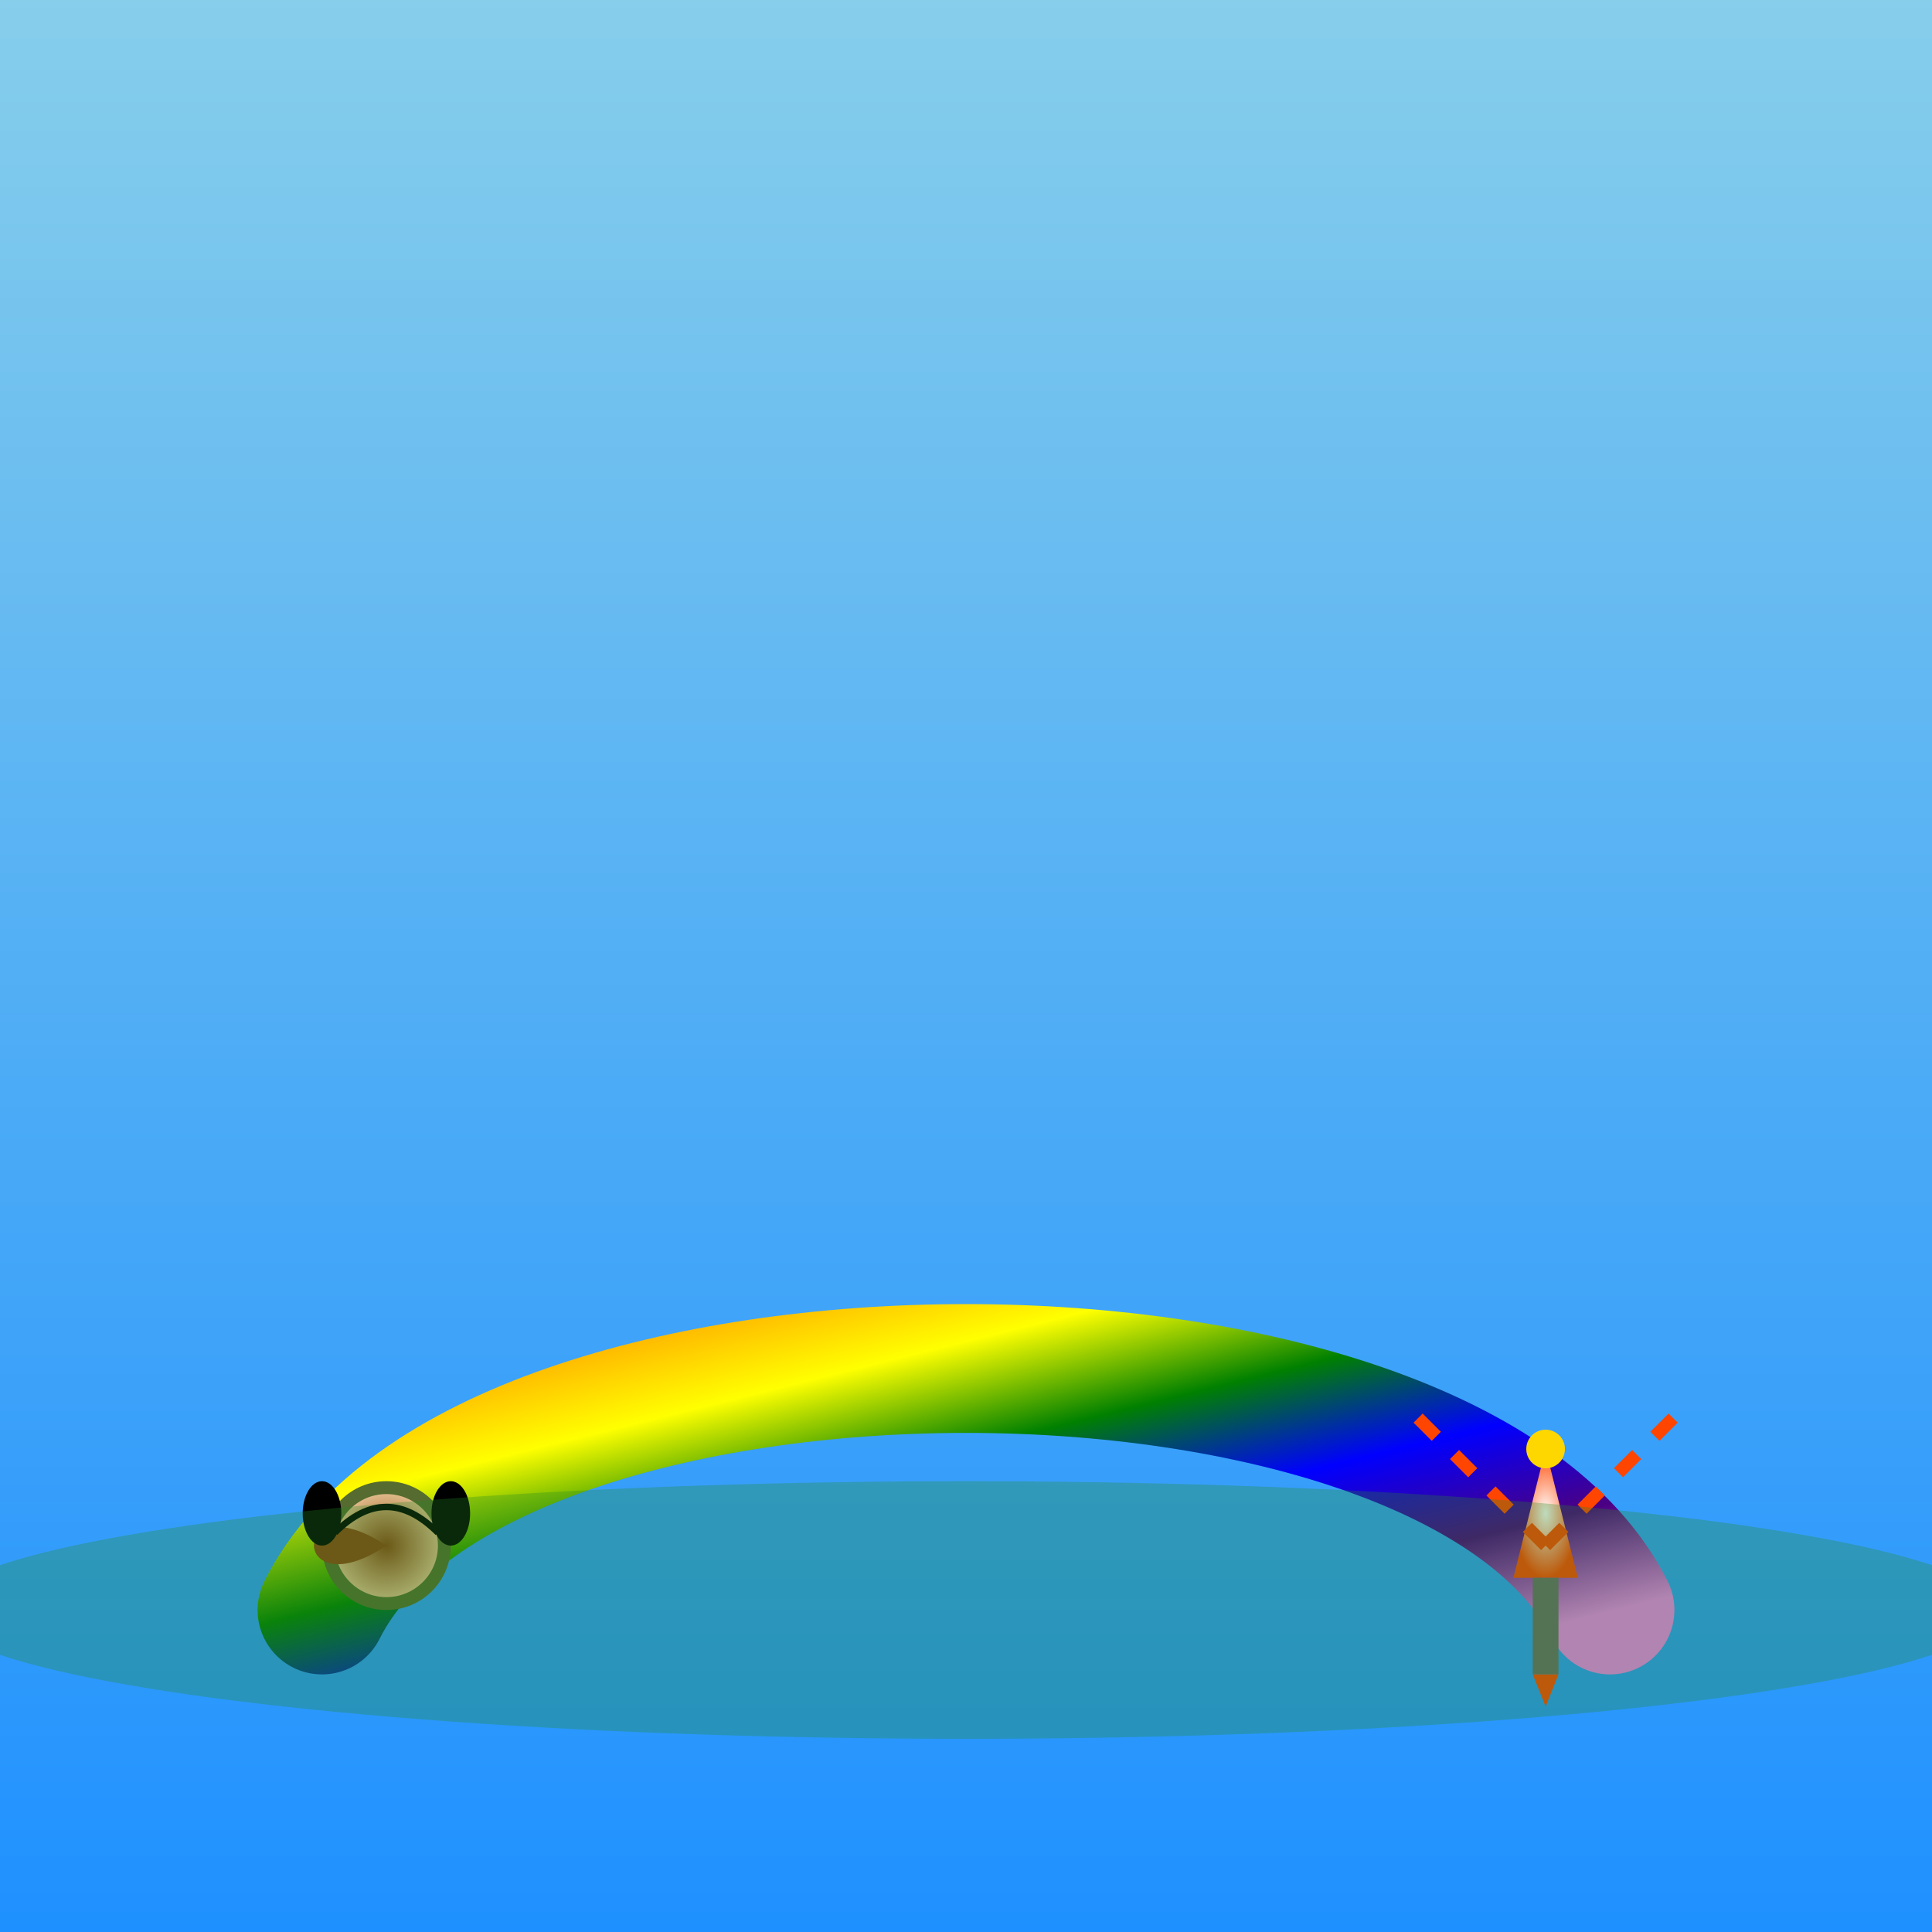
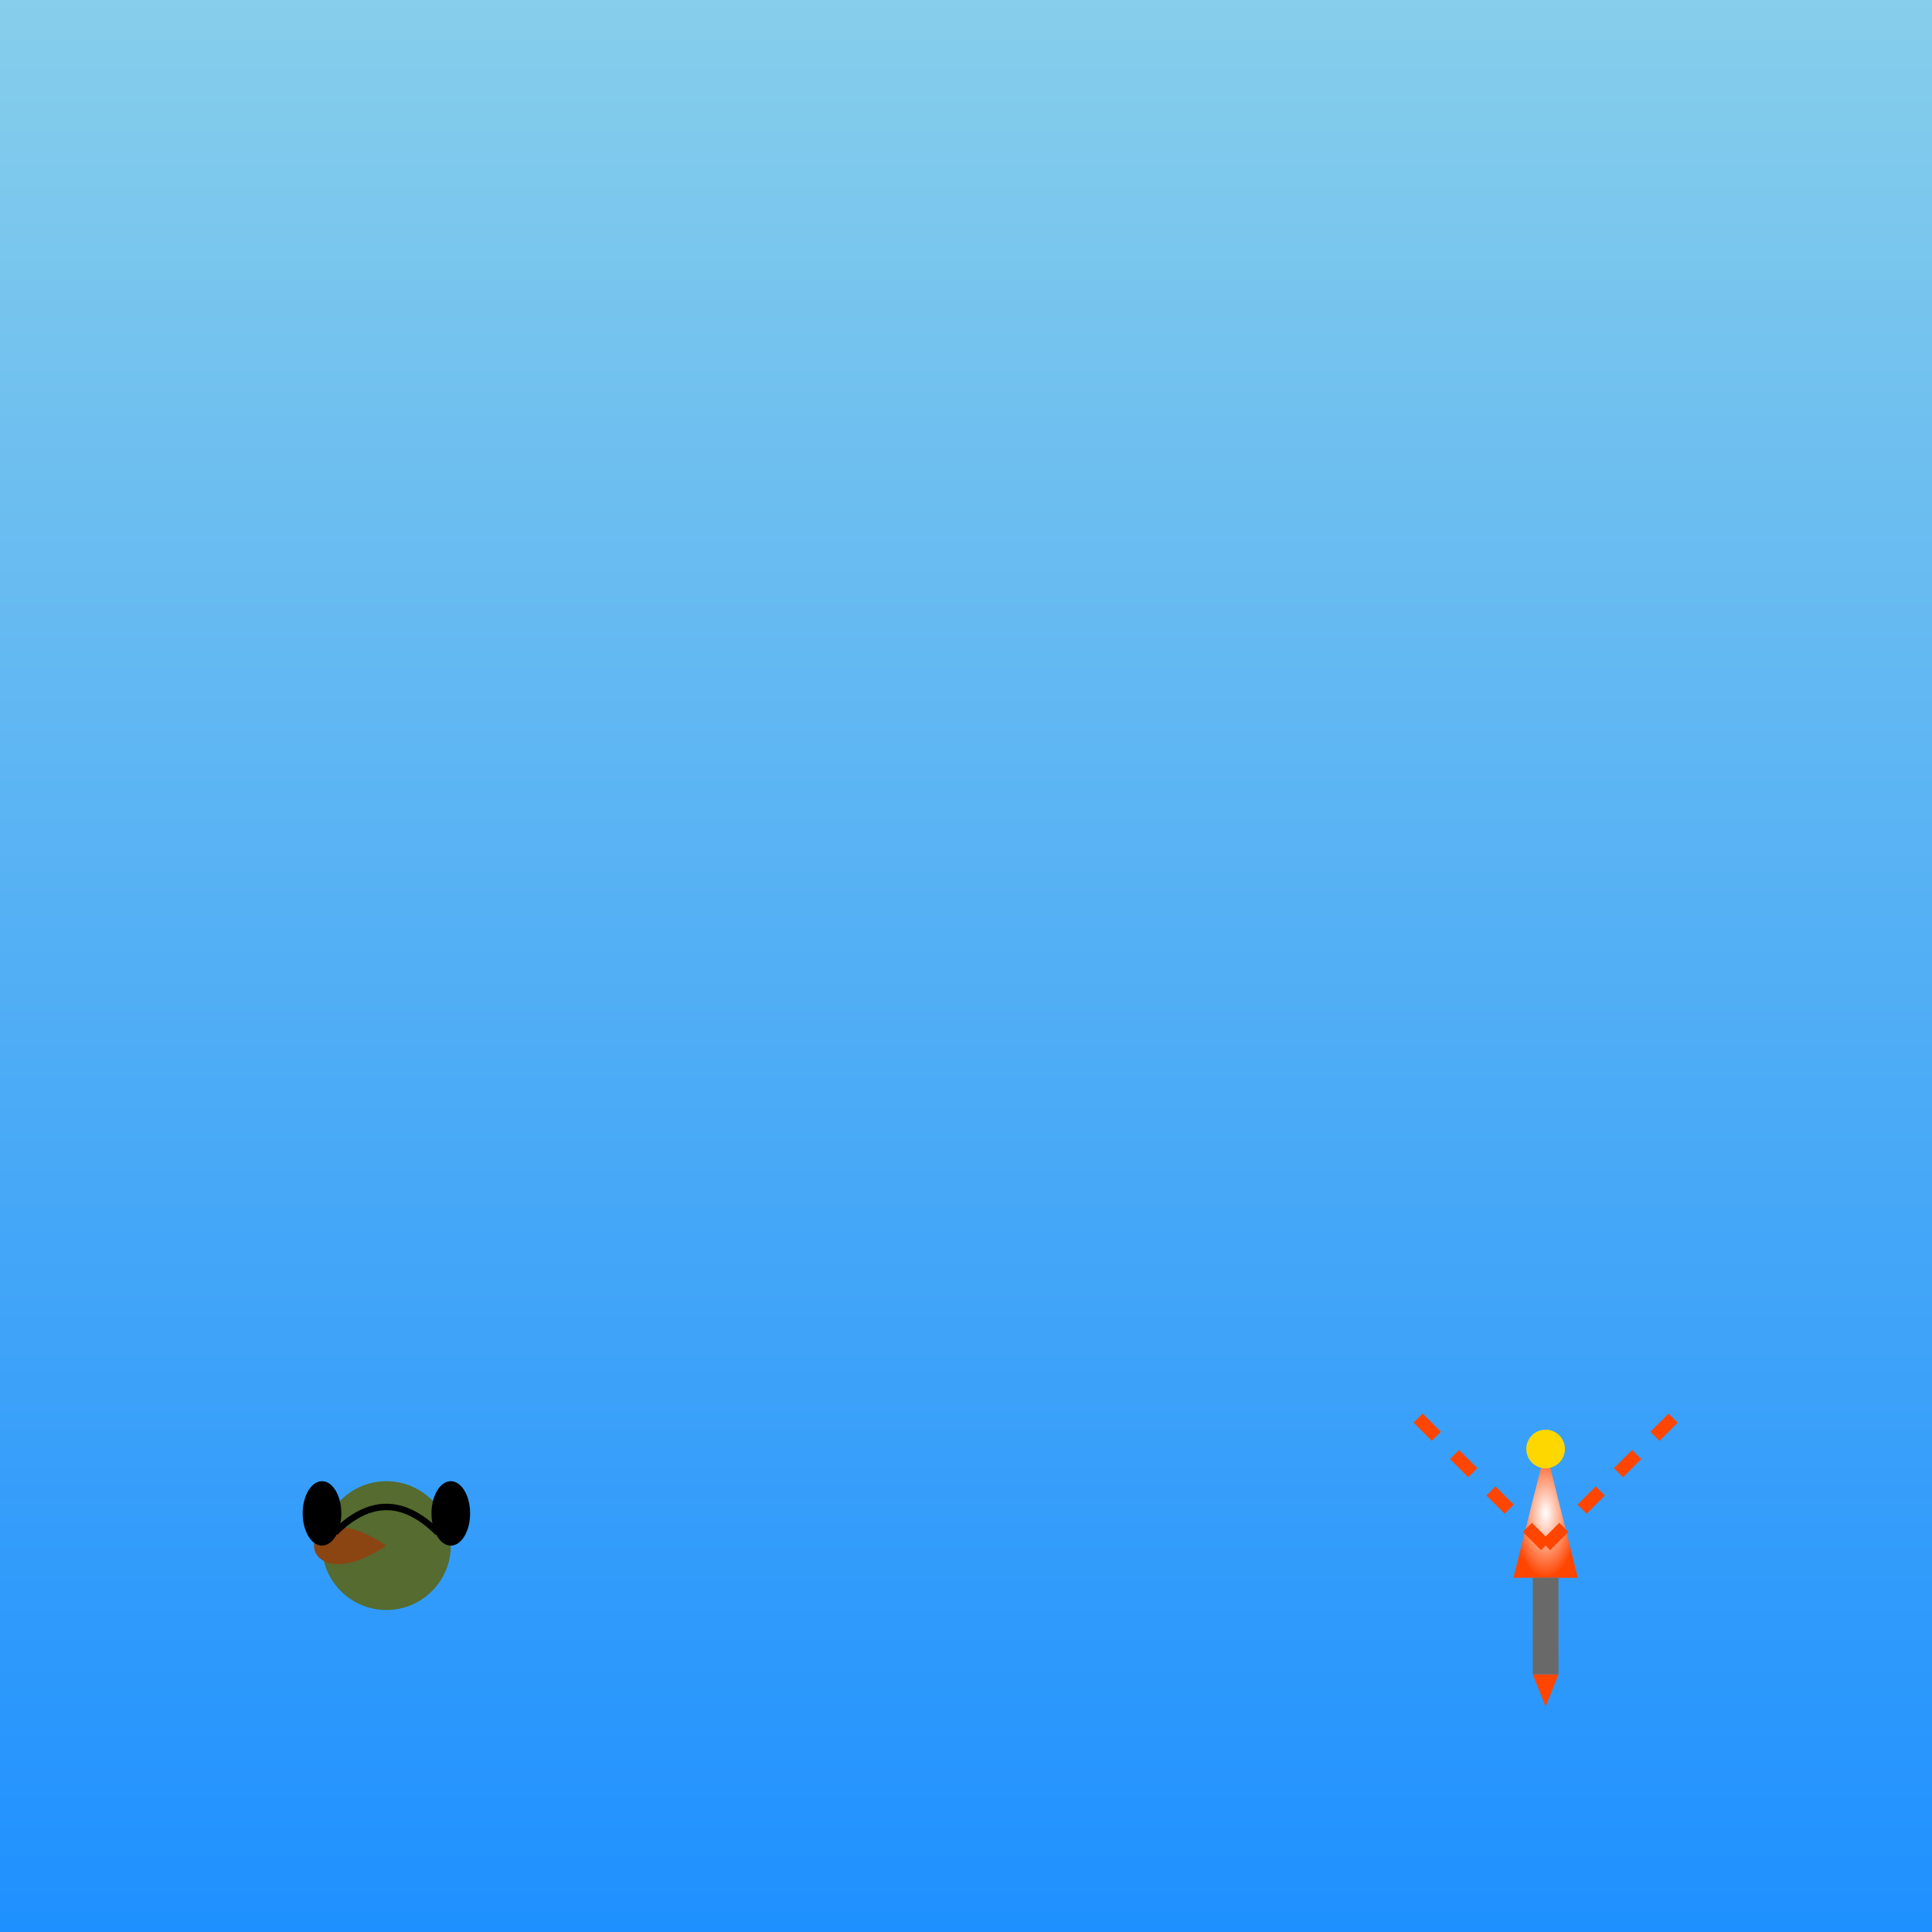
<svg xmlns="http://www.w3.org/2000/svg" viewBox="0 0 300 300">
  <defs>
    <linearGradient id="skyGradient" x1="0" y1="0" x2="0" y2="1">
      <stop offset="0%" stop-color="#87CEEB" />
      <stop offset="100%" stop-color="#1E90FF" />
    </linearGradient>
    <linearGradient id="trackGradient" x1="0" y1="0" x2="1" y2="1">
      <stop offset="0%" stop-color="#FF0000" />
      <stop offset="16.6%" stop-color="#FFA500" />
      <stop offset="33.3%" stop-color="#FFFF00" />
      <stop offset="50%" stop-color="#008000" />
      <stop offset="66.6%" stop-color="#0000FF" />
      <stop offset="83.3%" stop-color="#4B0082" />
      <stop offset="100%" stop-color="#EE82EE" />
    </linearGradient>
    <radialGradient id="rocketGradient" cx="50%" cy="50%" r="50%">
      <stop offset="0%" stop-color="#FFFFFF" />
      <stop offset="100%" stop-color="#FF4500" />
    </radialGradient>
    <radialGradient id="snailGradient" cx="50%" cy="50%" r="50%">
      <stop offset="0%" stop-color="#8B4513" />
      <stop offset="100%" stop-color="#DEB887" />
    </radialGradient>
    <filter id="glow" x="-20%" y="-20%" width="140%" height="140%">
      <feGaussianBlur stdDeviation="4" result="coloredBlur" />
      <feMerge>
        <feMergeNode in="coloredBlur" />
        <feMergeNode in="SourceGraphic" />
      </feMerge>
    </filter>
  </defs>
  <rect width="300" height="300" fill="url(#skyGradient)" />
-   <path d="M50,250 C 75,200 225,200 250,250" stroke="url(#trackGradient)" stroke-width="20" fill="none" stroke-linecap="round" />
  <g transform="translate(60, 240)">
    <circle cx="0" cy="0" r="10" fill="#556B2F" />
-     <circle cx="0" cy="0" r="8" fill="url(#snailGradient)" />
    <path d="M0,0 C-15,-10 -15,10 0,0" fill="#8B4513" />
    <ellipse cx="-10" cy="-5" rx="3" ry="5" fill="#000" />
    <ellipse cx="10" cy="-5" rx="3" ry="5" fill="#000" />
    <path d="M-8,-2 Q0,-10 8,-2" stroke="#000" stroke-width="1" fill="none" />
  </g>
  <g transform="translate(240, 240)" filter="url(#glow)">
    <polygon points="0,-15 5,5 -5,5" fill="url(#rocketGradient)" />
    <rect x="-2" y="5" width="4" height="15" fill="#696969" />
    <polygon points="-2,20 0,25 2,20" fill="#FF4500" />
    <circle cx="0" cy="-15" r="3" fill="#FFD700" />
  </g>
  <line x1="240" y1="240" x2="220" y2="220" stroke="#FF4500" stroke-width="2" stroke-dasharray="4,4" />
  <line x1="240" y1="240" x2="260" y2="220" stroke="#FF4500" stroke-width="2" stroke-dasharray="4,4" />
-   <ellipse cx="150" cy="250" rx="160" ry="20" fill="#228B22" opacity="0.3" />
</svg>